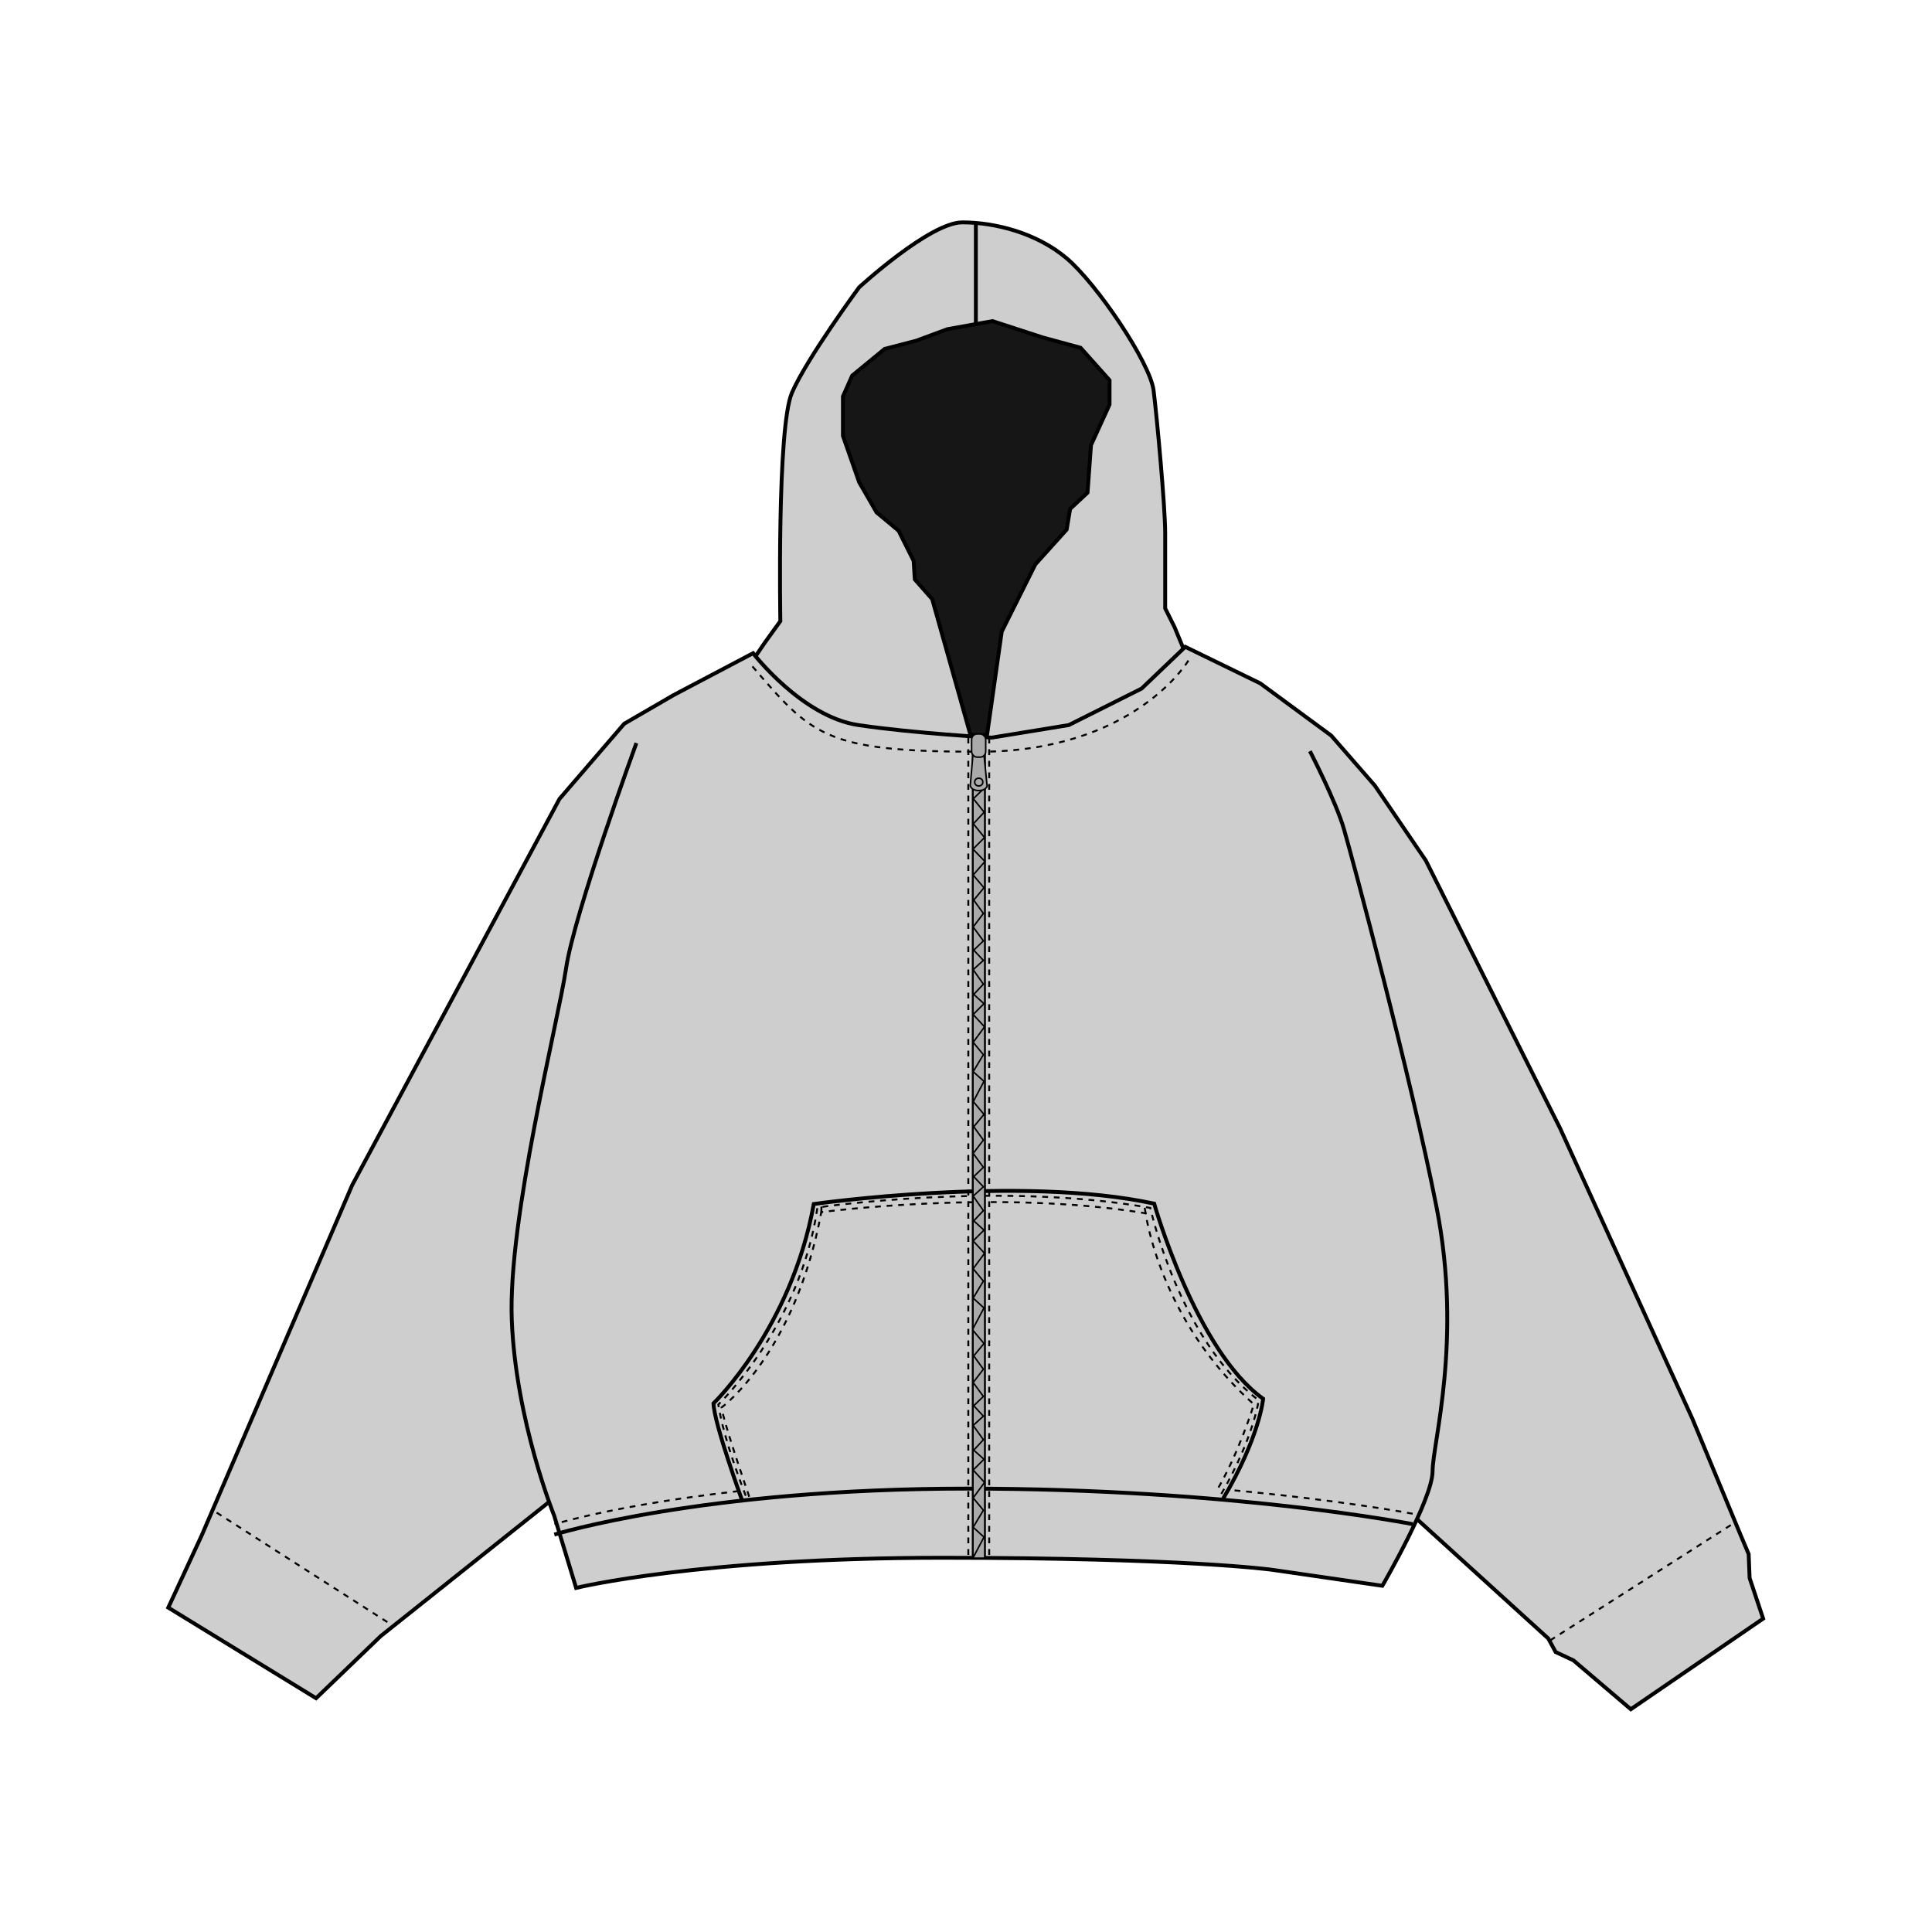
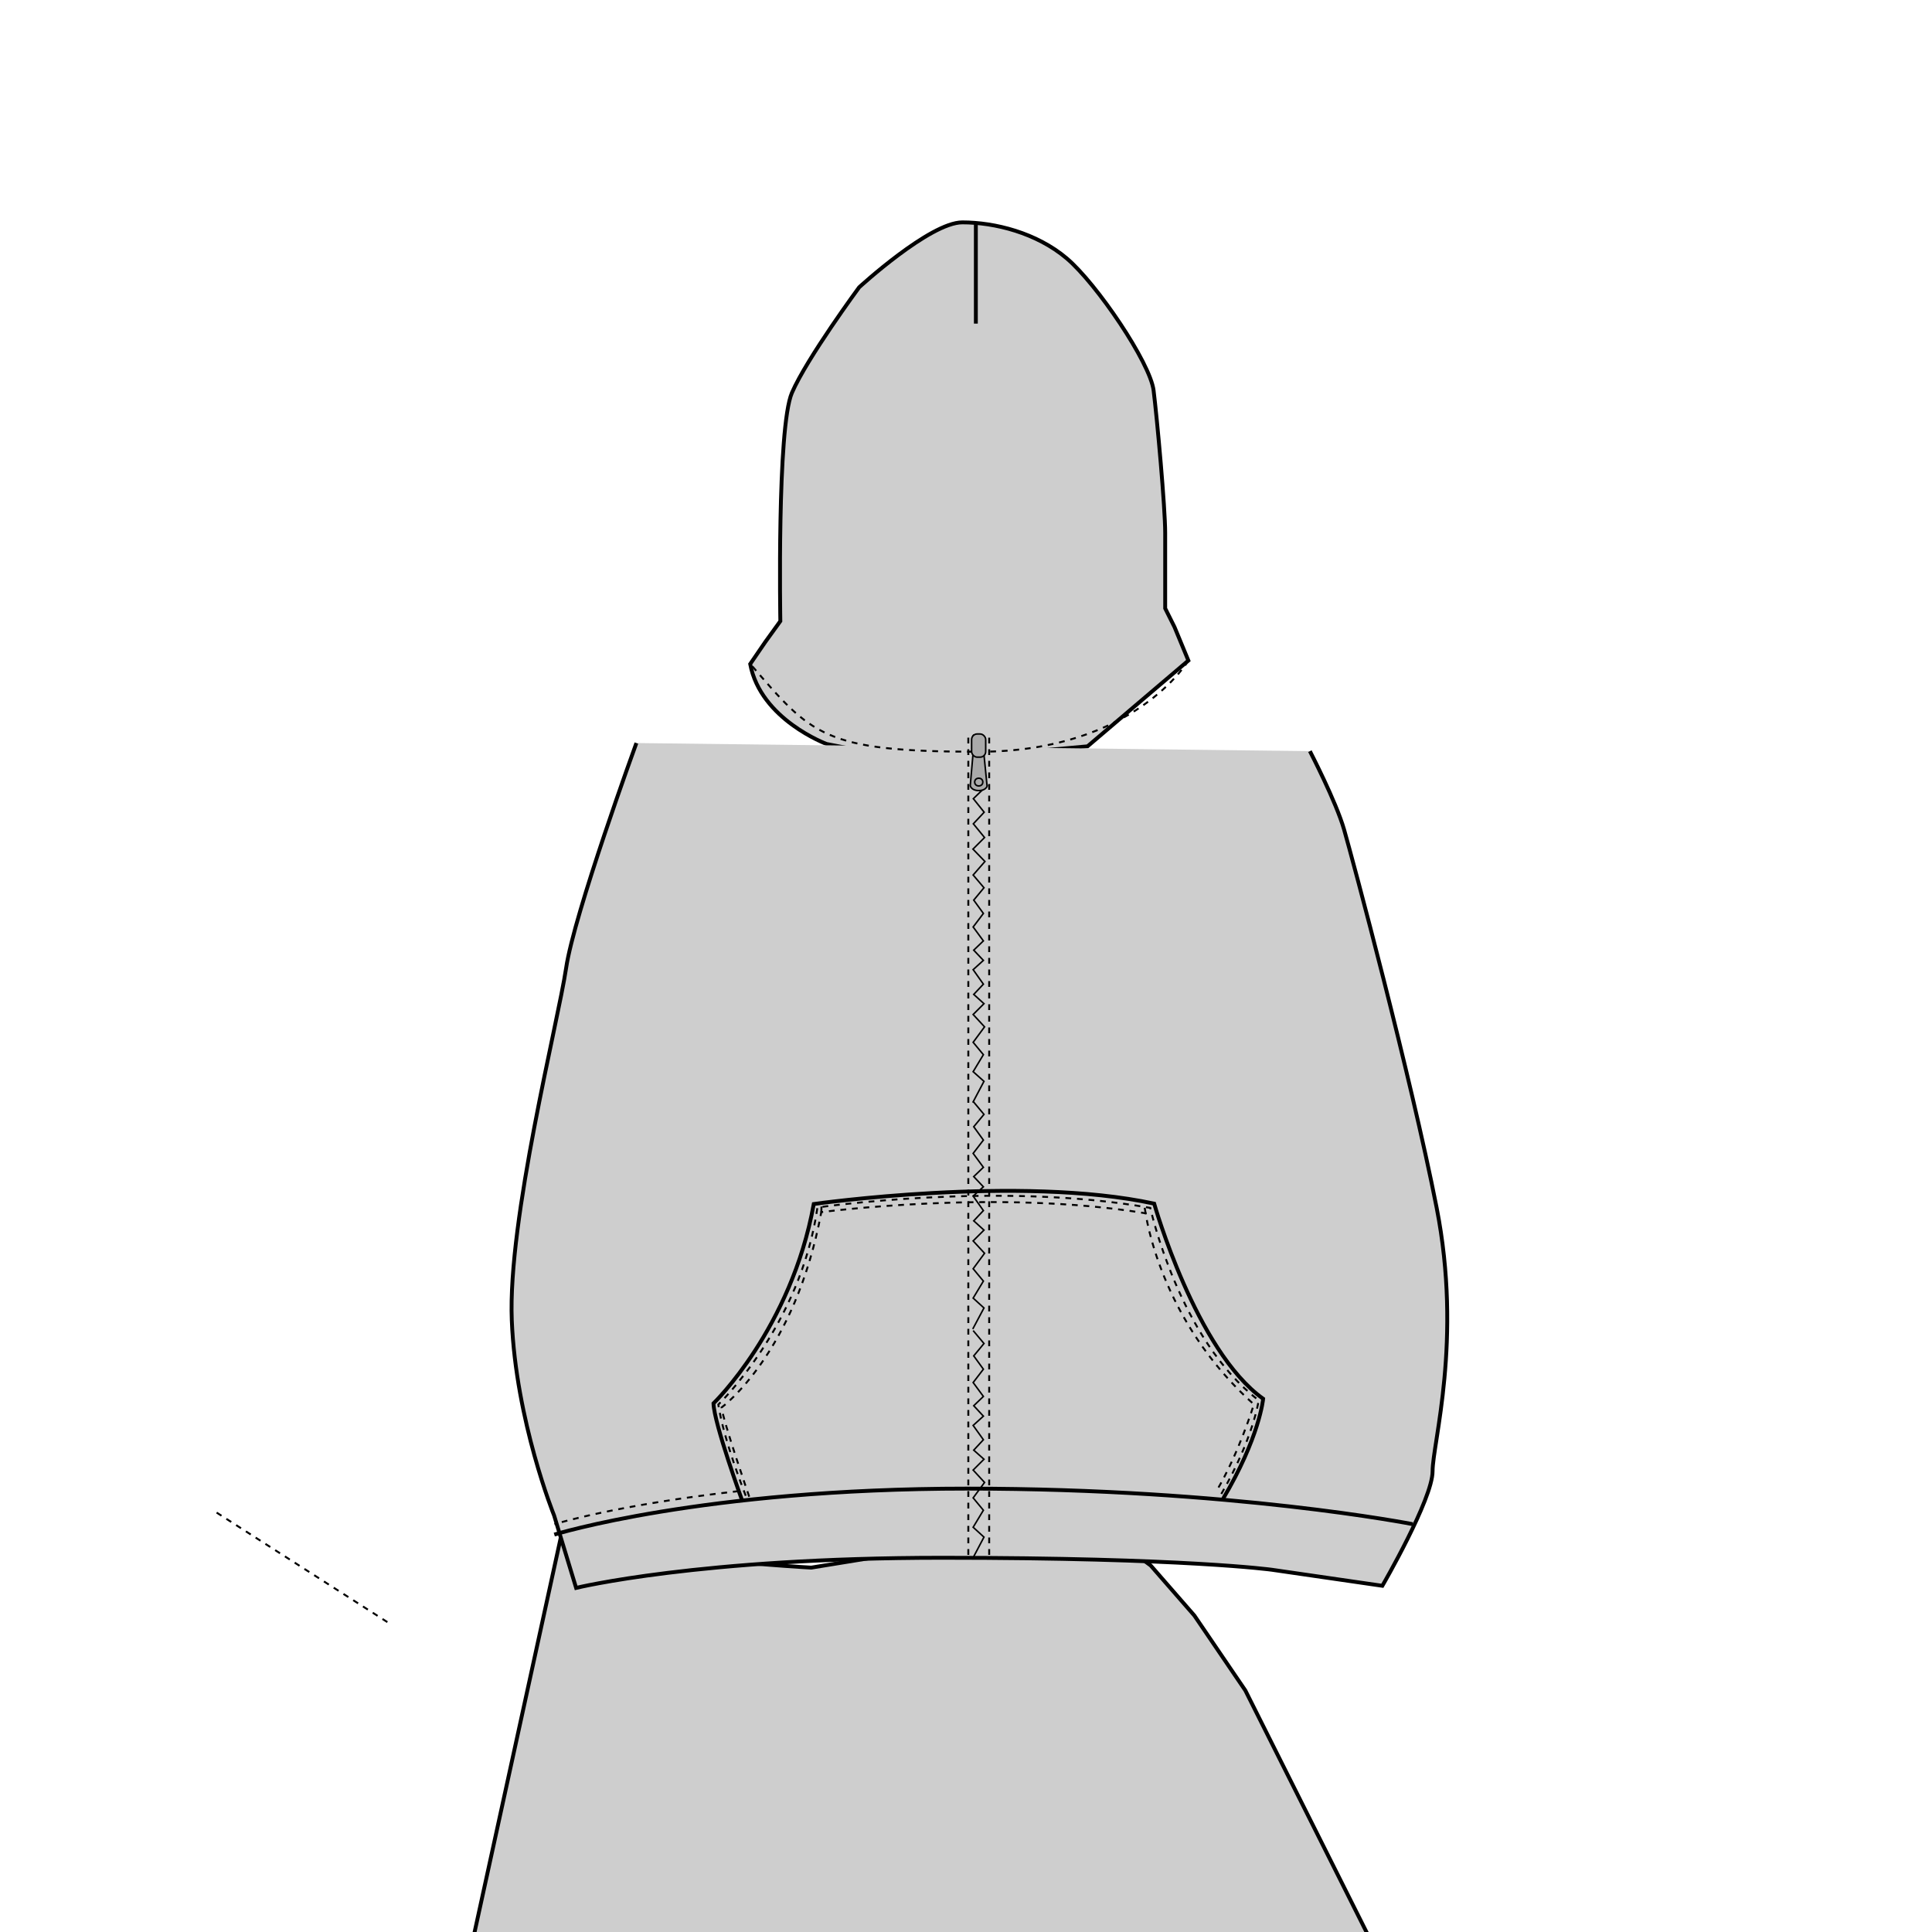
<svg xmlns="http://www.w3.org/2000/svg" id="Layer_1" version="1.1" viewBox="0 0 1000 1000">
  <path d="M388.3,343.7l7.8-11.4,7.8-10.8s-1.8-100.2,6-118.2c7.8-18,34.8-54.6,34.8-54.6,0,0,36.6-33.6,53.4-33.6s38.4,5.4,54,18.6c15.6,13.2,43.2,54,45,68.4,1.8,14.4,6,60.6,6,73.8v39l4.8,9.6,7.2,17.4-52.2,44.4-53.4,4.8h-50.4l-31.2-6s-34.2-12.6-39.6-41.4Z" fill="#cecece" stroke="#000" stroke-miterlimit="10" stroke-width="2" />
-   <path d="M296.4,767.7l-99.3,79.1-33.5,32.2-76.5-46.9,17.4-37.6,77.8-181.1,107.3-199.9,33.5-38.9,25.5-14.8,41.2-21.7s25.3,32.9,54.5,37.2c29.1,4.3,69,6.5,69,6.5l39.9-6.5,37.7-18.9,22.6-21.6,38.8,18.9,36.7,27,22.6,25.9,26.4,38.8,69.5,138.6,68.5,150.4,24.8,59.8,4.3,10.2.5,12.4,7,21-68.5,46.9-29.7-25.3-9.2-4.3-3.8-7-77.1-70.1-273.3-78.2-155,67.7Z" fill="#cecece" stroke="#000" stroke-miterlimit="10" stroke-width="2" />
+   <path d="M296.4,767.7s25.3,32.9,54.5,37.2c29.1,4.3,69,6.5,69,6.5l39.9-6.5,37.7-18.9,22.6-21.6,38.8,18.9,36.7,27,22.6,25.9,26.4,38.8,69.5,138.6,68.5,150.4,24.8,59.8,4.3,10.2.5,12.4,7,21-68.5,46.9-29.7-25.3-9.2-4.3-3.8-7-77.1-70.1-273.3-78.2-155,67.7Z" fill="#cecece" stroke="#000" stroke-miterlimit="10" stroke-width="2" />
  <path d="M329.4,384.6s-32.3,88.5-36.4,116.6c-4.2,28.1-30.2,130.1-28.1,182.2,2.1,52,21.9,101,21.9,101l11.4,37.5s63.5-15.6,189.4-15.6,170.7,6.2,170.7,6.2l57.2,8.3s26-44.8,26-59.3,15.6-67.7,2.1-136.4c-13.5-68.7-43.7-181.1-47.9-195.7-4.2-14.6-17.7-40.6-17.7-40.6" fill="#cecece" stroke="#000" stroke-miterlimit="10" stroke-width="2" />
-   <polygon points="502.3 380.4 482.5 310.1 473.5 299.9 472.9 290.3 465.1 274.7 453.7 265.2 444.7 249.6 436.3 225.6 436.3 205.2 441.1 194.4 457.9 180.6 474.1 176.4 490.3 170.4 513.7 166.2 539.5 174.6 559.3 180 574.3 196.8 574.3 209.4 564.7 230.4 562.9 255 553.9 263.4 552.1 274.1 535.9 292.1 518.5 326.9 510.9 380.4 502.3 380.4" fill="#161616" stroke="#000" stroke-miterlimit="10" stroke-width="2" />
  <path d="M731.2,788.9s-93.4-18.4-230.6-18.4-213.7,23.8-213.7,23.8" fill="none" stroke="#000" stroke-miterlimit="10" stroke-width="2" />
  <line x1="505.1" y1="167.5" x2="505.1" y2="115.2" fill="none" stroke="#000" stroke-miterlimit="10" stroke-width="2" />
  <line x1="200.5" y1="839.6" x2="110.7" y2="782" fill="none" stroke="#000" stroke-dasharray="3" stroke-miterlimit="10" />
-   <line x1="802.3" y1="849.1" x2="897.7" y2="788.2" fill="none" stroke="#000" stroke-dasharray="3" stroke-miterlimit="10" />
  <path d="M382.3,771.8c-63,7.1-95.3,17.1-95.3,17.1" fill="none" stroke="#000" stroke-dasharray="3" stroke-miterlimit="10" />
-   <path d="M731.2,783.5s-36.6-7-95.7-12.4" fill="none" stroke="#000" stroke-dasharray="3" stroke-miterlimit="10" />
  <path d="M615.1,341.9s-27.9,47.2-108.5,47.2-86.4-8.5-118.2-45.4" fill="none" stroke="#000" stroke-dasharray="3" stroke-miterlimit="10" />
  <path d="M384.3,777.1s-14.7-40.2-15-50.7c0,0,40.2-38.7,51.9-103.2,0,0,106.7-15.2,176.2-.2,0,0,21.6,76.2,56.4,101,0,0-1.8,20-21,52.2" fill="none" stroke="#000" stroke-miterlimit="10" stroke-width="2" />
  <path d="M386,774.2s-11.4-28.6-14.2-47.2c0,0,42.6-40.8,51.3-102,0,0,93.7-13.8,172.3.2,0,0,14.8,68.1,56.1,99.6,0,0-2.8,19.9-19.6,48.9" fill="none" stroke="#000" stroke-dasharray="3" stroke-miterlimit="10" />
  <path d="M387.8,774.7s-13.6-39.4-14.3-46.2c0,0,38-27.8,51.6-101.1,0,0,91.3-12.1,167.9.6,0,0,7.1,55.2,56,98.9,0,0-7.7,25.3-19.5,45.1" fill="none" stroke="#000" stroke-dasharray="3" stroke-miterlimit="10" />
  <line x1="593" y1="628.1" x2="592.2" y2="623.5" fill="none" stroke="#000" stroke-dasharray="3" stroke-miterlimit="10" />
  <line x1="425.1" y1="627.5" x2="425.2" y2="624.5" fill="none" stroke="#000" stroke-dasharray="3" stroke-miterlimit="10" />
-   <rect x="503.5" y="380.4" width="6.3" height="426.2" fill="#aaa" stroke="#000" stroke-miterlimit="10" />
  <line x1="512" y1="381.8" x2="512" y2="805.4" fill="none" stroke="#000" stroke-dasharray="3" stroke-miterlimit="10" />
  <line x1="501.2" y1="381.8" x2="501.2" y2="805.4" fill="none" stroke="#000" stroke-dasharray="3" stroke-miterlimit="10" />
  <g>
    <polyline points="503.5 806.6 509.3 795.6 503.7 790.5 509 781.7 503.7 775.3 509.6 767.3 503.7 760.9 509.3 755.3 504 750.6 509 745.2 503.7 737.8 509 733 504 727.6 509 722.8 503.7 715.6 509 708.7 504 701.8 509.3 695.4 503.7 688.7" fill="none" stroke="#000" stroke-miterlimit="10" stroke-width=".8" />
    <polyline points="503.5 687.9 509.3 677 503.7 671.9 509 663.1 503.7 656.7 509.6 648.7 503.7 642.3 509.3 636.7 504 631.9 509 626.6 503.7 619.1 509 614.3 504 609 509 604.2 503.7 597 509 590.1 504 583.2 509.3 576.8 503.7 570.1" fill="none" stroke="#000" stroke-miterlimit="10" stroke-width=".8" />
    <polyline points="503.5 570.7 509.3 559.7 503.7 554.7 509 545.9 503.7 539.5 509.6 531.5 503.7 525.1 509.3 519.5 504 514.7 509 509.4 503.7 501.9 509 497.1 504 491.8 509 487 503.7 479.8 509 472.8 504 465.9 509.3 459.5 503.7 452.9 509.8 445.9 503.6 439.5 509.6 433.5 503.8 426.4 509.4 420.4 503.8 413.4 509.8 407.6 503.8 400.8 509.4 394.4 504 389 509.4 384.2 503.5 380.4" fill="none" stroke="#000" stroke-miterlimit="10" stroke-width=".8" />
  </g>
  <g>
    <g>
      <path d="M511,406.7s-.5,2.5-4.4,2.5-4.4-2.5-4.4-2.5l1.4-16.1h5.7l1.6,16.1Z" fill="#aaa" stroke="#000" stroke-miterlimit="10" stroke-width=".8" />
      <rect x="502.9" y="379.9" width="7.3" height="12" rx="2.9" ry="2.9" fill="#aaa" stroke="#000" stroke-miterlimit="10" stroke-width=".8" />
    </g>
    <ellipse cx="506.6" cy="404.8" rx="2.1" ry="2" fill="#aaa" stroke="#000" stroke-miterlimit="10" stroke-width=".8" />
  </g>
</svg>